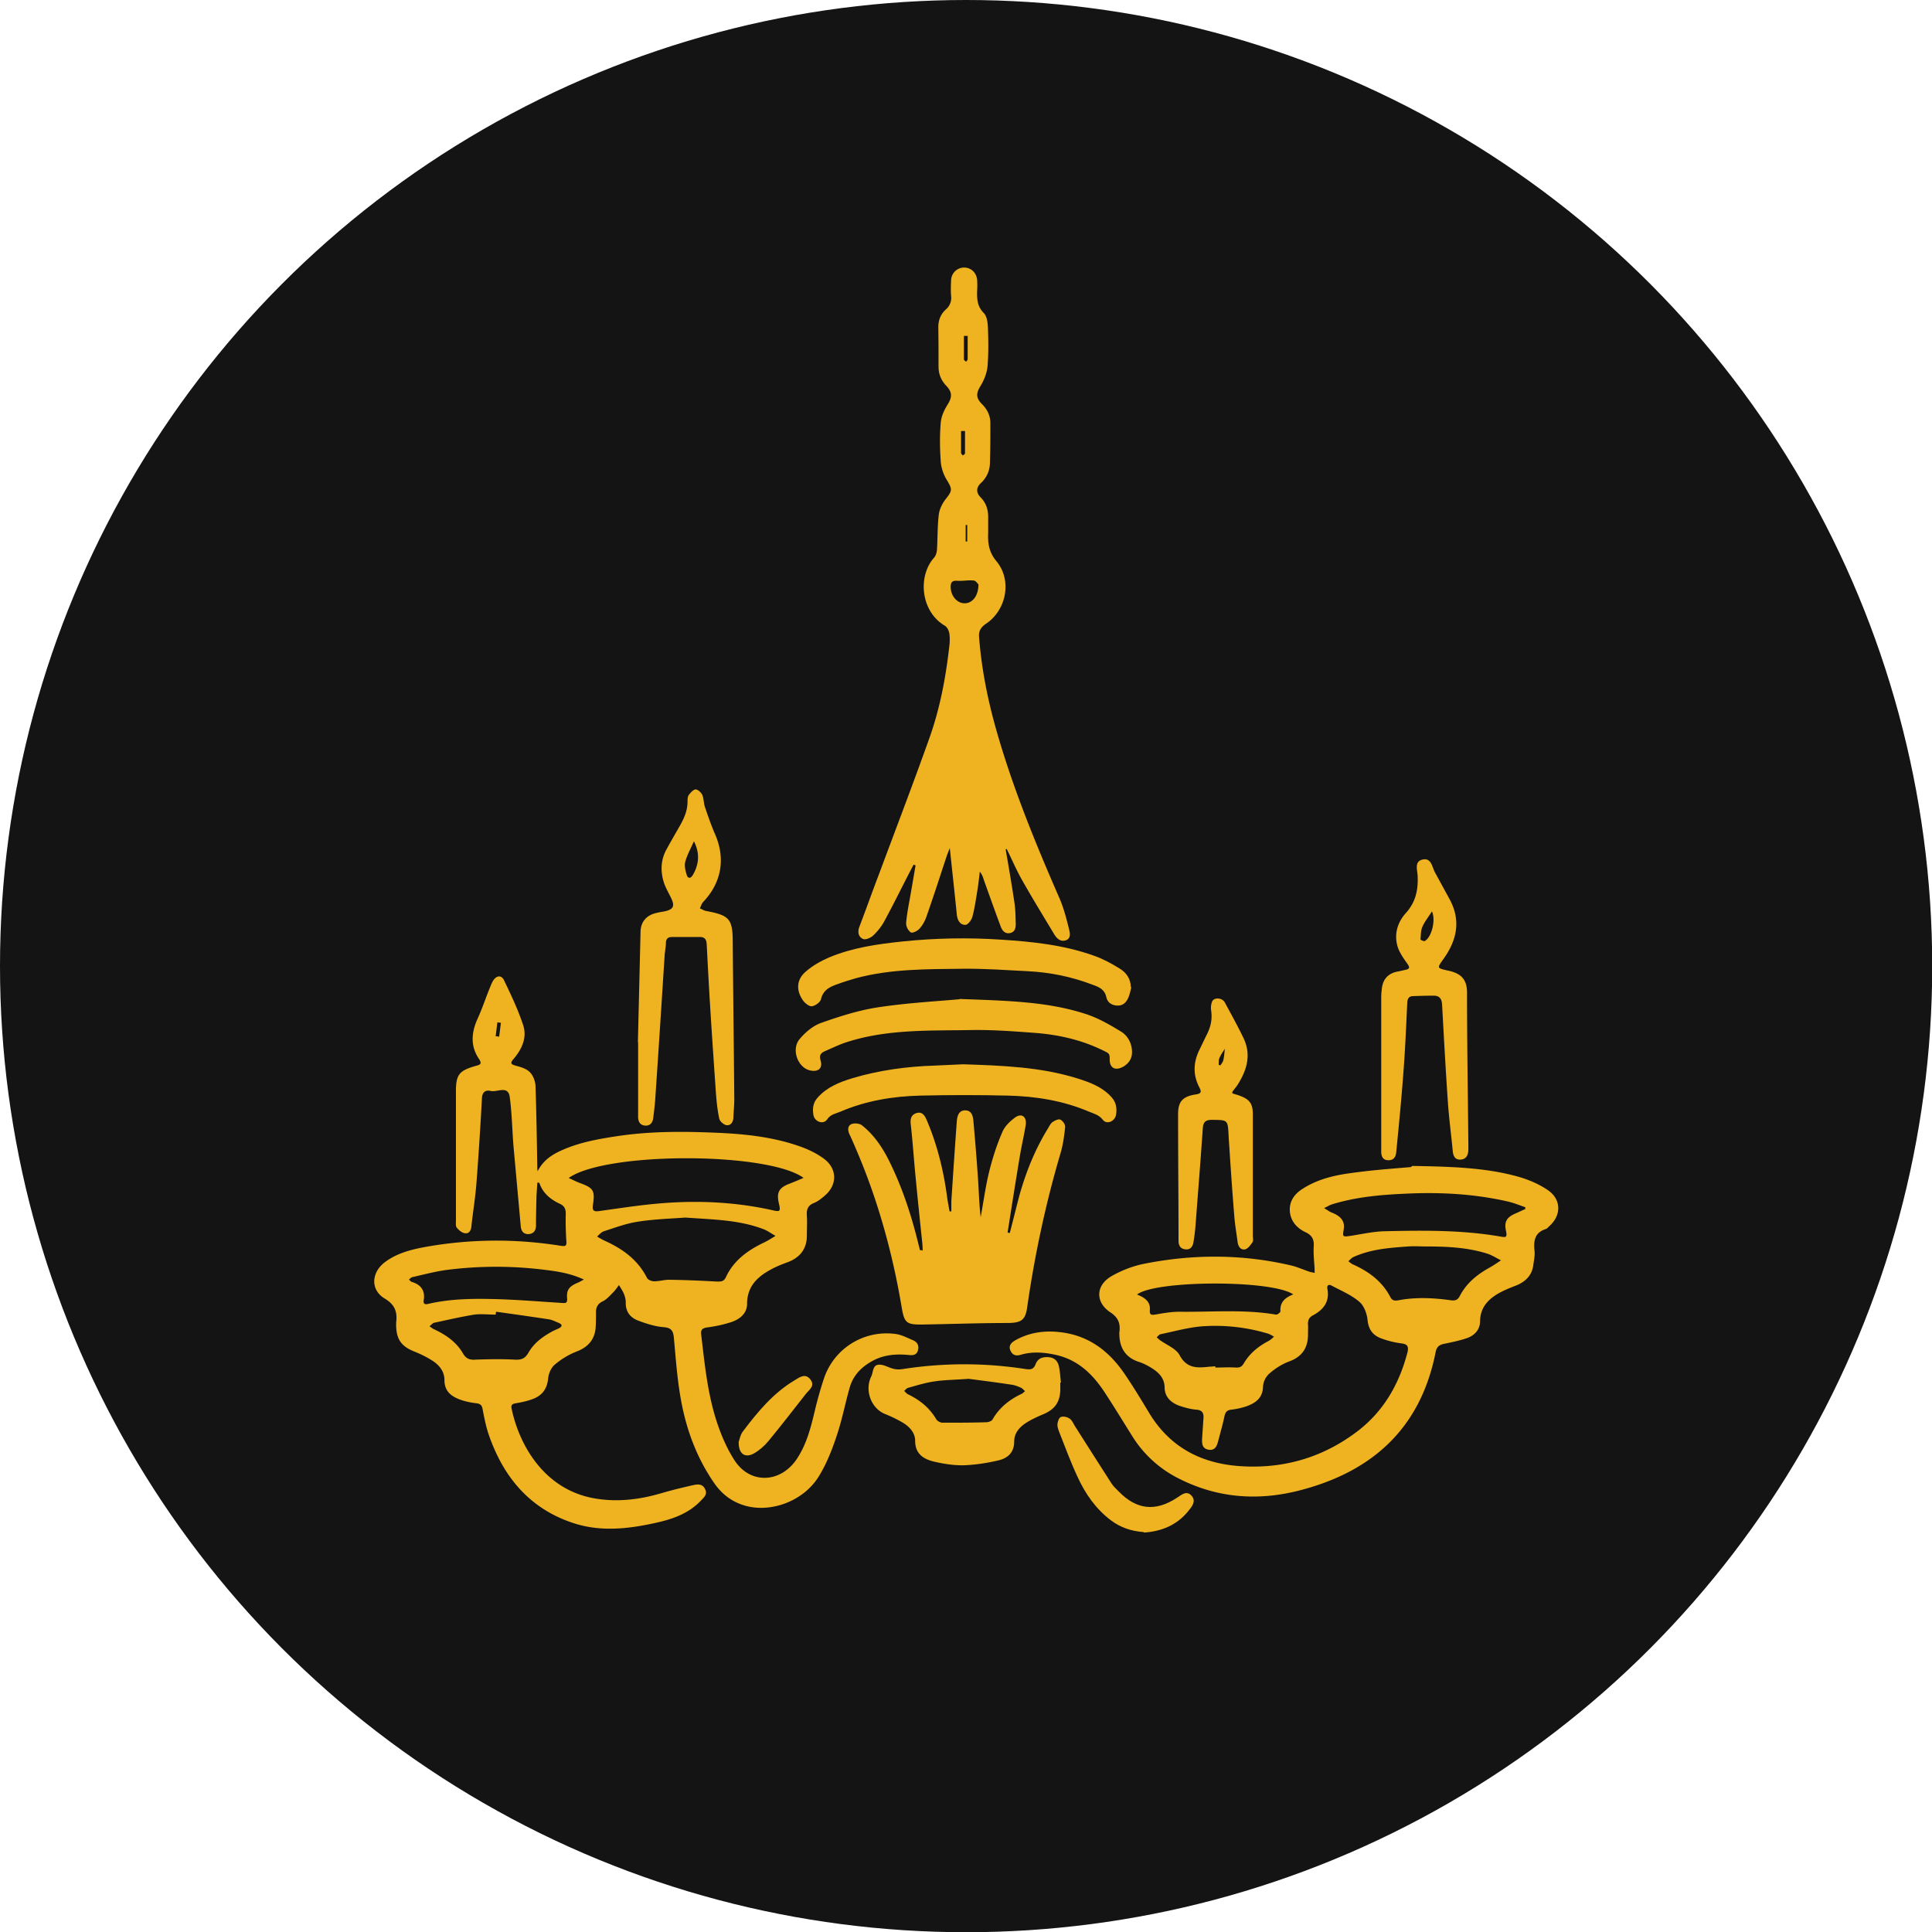
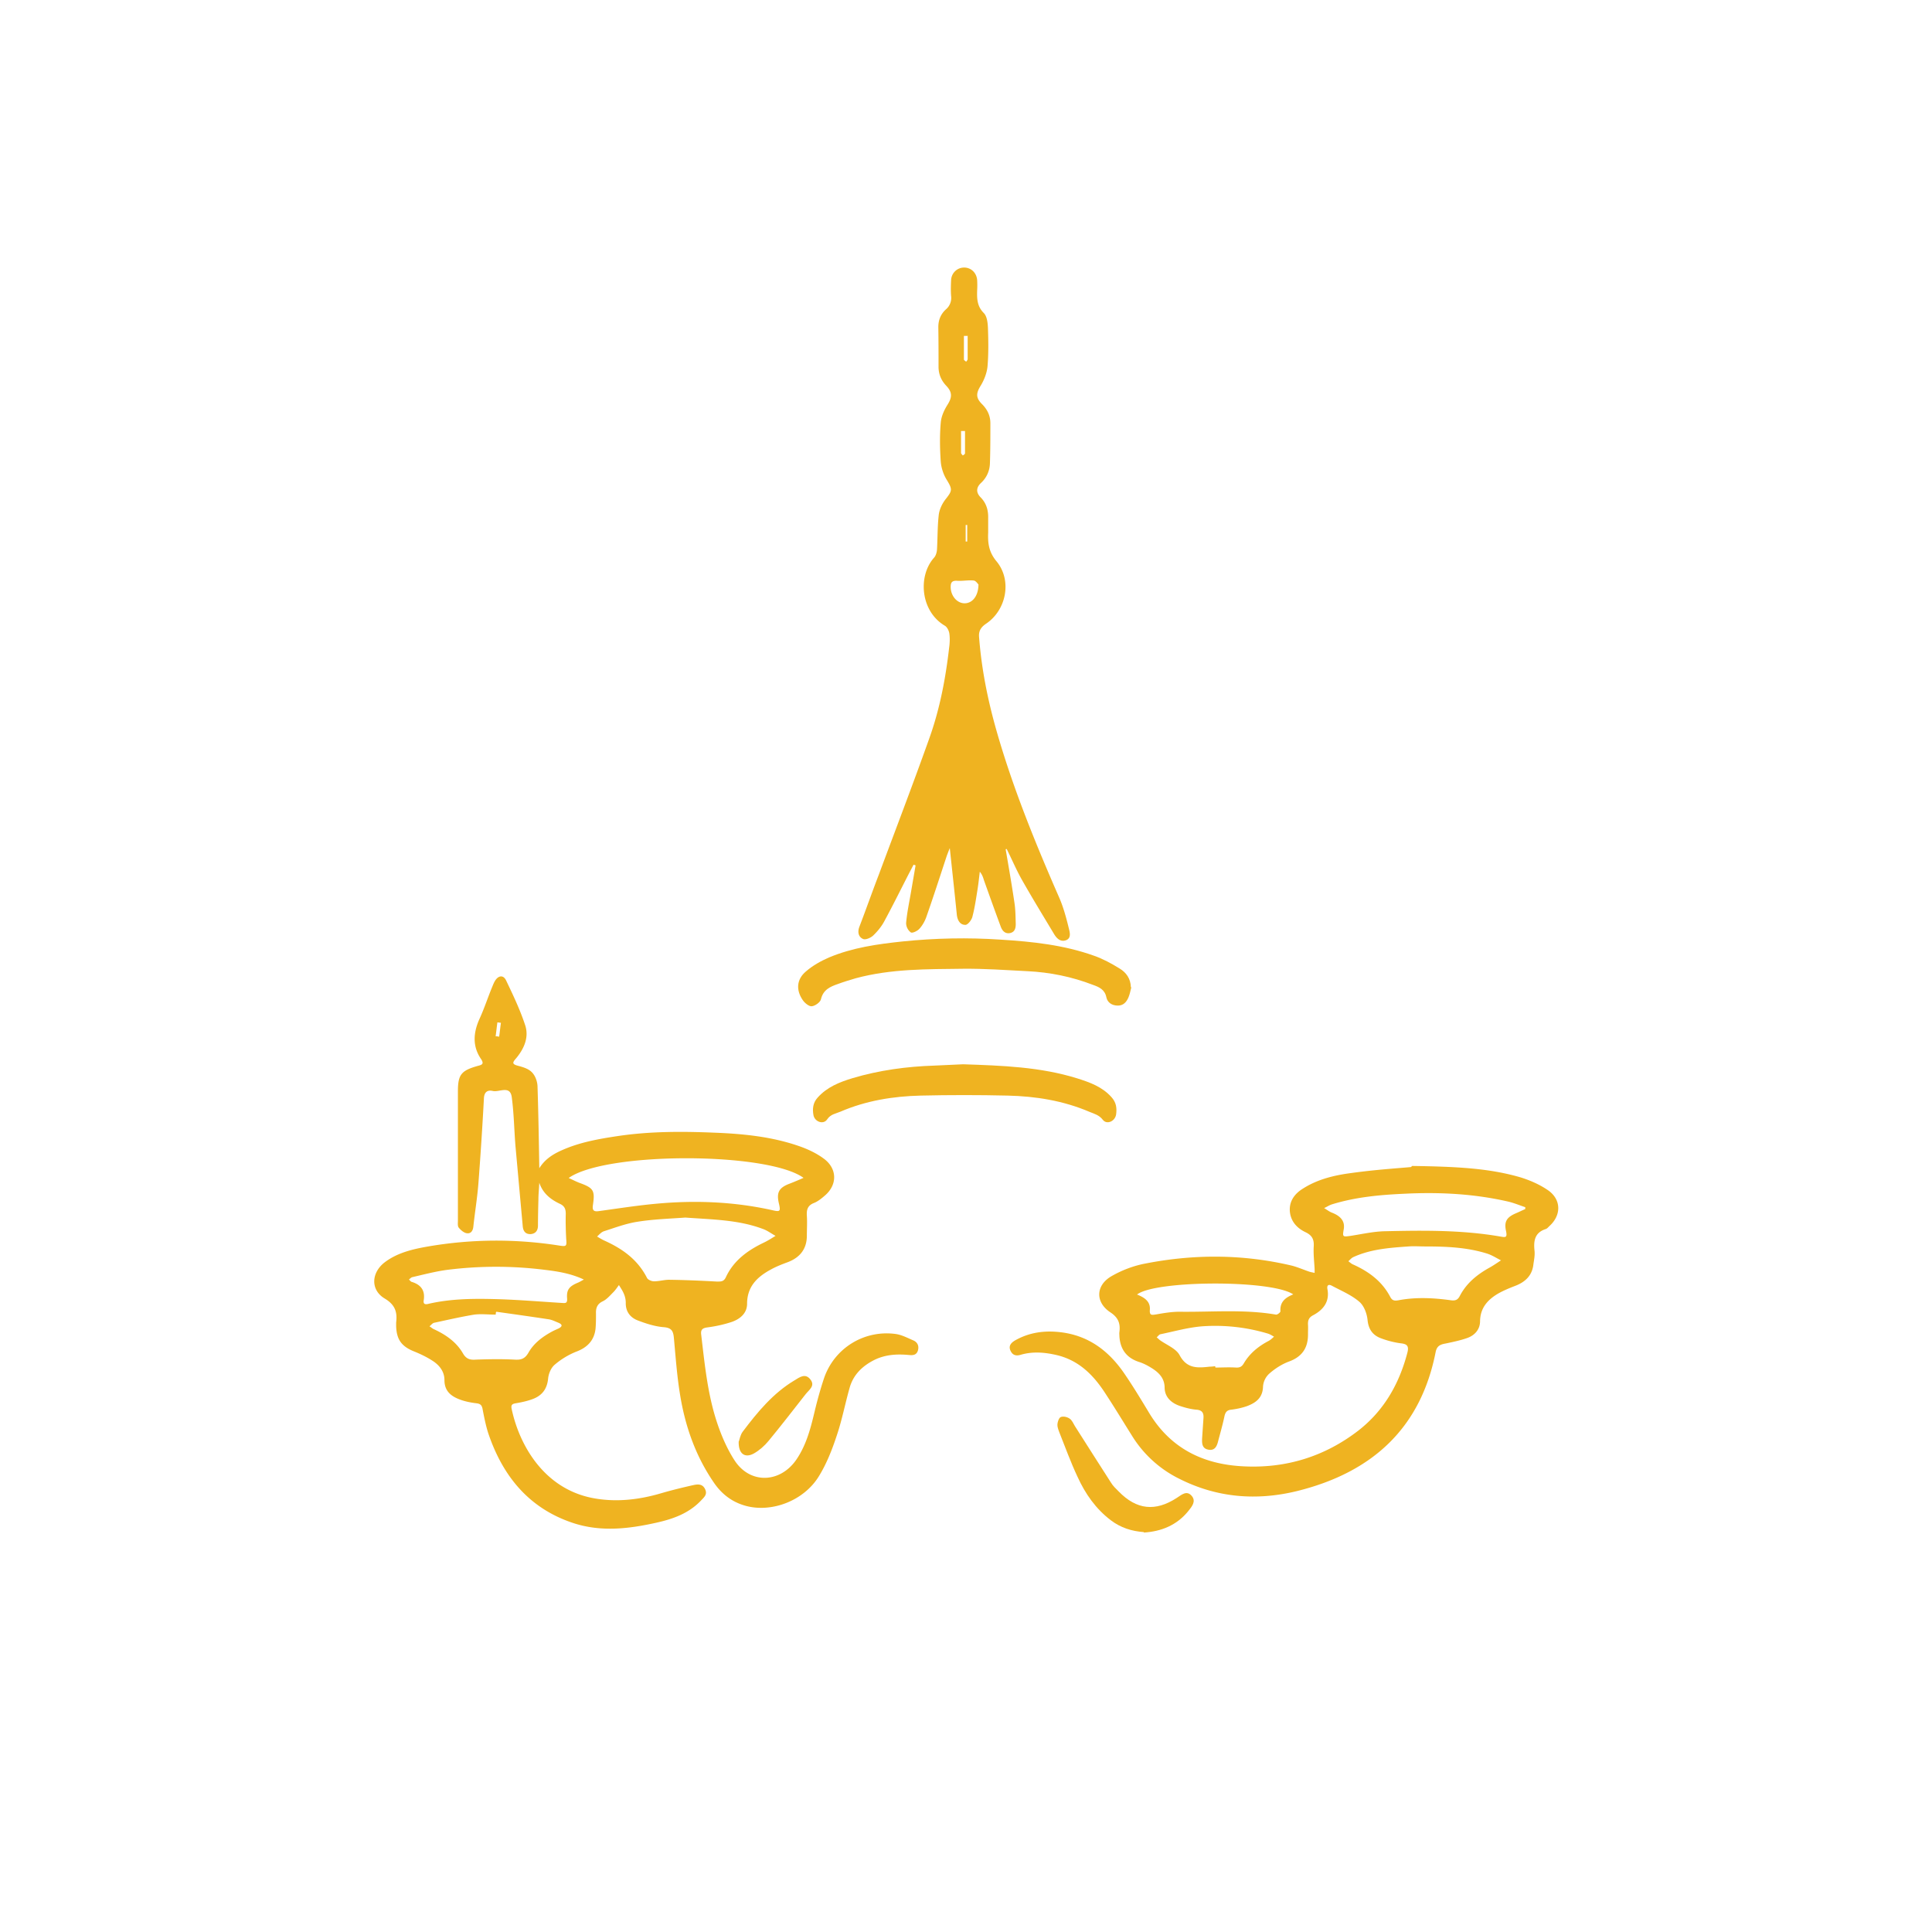
<svg xmlns="http://www.w3.org/2000/svg" id="Layer_2" data-name="Layer 2" viewBox="0 0 87.59 87.59">
  <defs>
    <style>.cls-2{stroke-width:0;fill:#efb321}</style>
  </defs>
  <g id="Layer_1-2" data-name="Layer 1">
-     <circle cx="43.8" cy="43.8" r="43.8" style="stroke-width:0;fill:#141414" />
-     <path d="M24.36 53.13c.25-.52.67-.79 1.13-.99.81-.36 1.68-.51 2.55-.64 1.43-.21 2.87-.21 4.31-.15 1.34.05 2.68.18 3.96.64.36.13.73.31 1.04.54.61.45.62 1.18.05 1.67-.15.13-.32.27-.5.34-.28.11-.34.3-.32.58.02.3 0 .6 0 .9 0 .6-.31.99-.86 1.2-.27.1-.53.2-.78.34-.61.33-1.07.77-1.07 1.55 0 .43-.32.69-.69.82-.36.12-.73.2-1.11.25-.23.03-.31.11-.28.33.16 1.35.29 2.7.72 3.99.2.6.46 1.2.8 1.72.71 1.08 2.08 1.02 2.81-.07.45-.67.64-1.43.82-2.19.12-.5.26-1 .42-1.48.47-1.37 1.83-2.2 3.26-2 .27.04.53.18.79.29.18.08.26.24.21.44-.06.23-.23.24-.42.22-.55-.05-1.08-.02-1.59.24-.52.27-.91.65-1.08 1.21-.21.73-.35 1.48-.59 2.19-.21.64-.46 1.28-.81 1.85-.68 1.12-2.14 1.67-3.32 1.35-.62-.17-1.09-.53-1.45-1.06-.83-1.21-1.3-2.56-1.53-3.99-.14-.85-.2-1.72-.28-2.58-.03-.29-.1-.44-.45-.47-.4-.03-.8-.16-1.17-.3-.35-.13-.57-.4-.56-.81 0-.13-.03-.27-.08-.39-.06-.15-.15-.28-.23-.41-.08.11-.16.23-.25.32-.15.15-.3.33-.49.42-.25.12-.31.31-.3.55 0 .23 0 .46-.02.69-.06.52-.36.84-.85 1.03-.36.14-.71.35-1 .6-.17.14-.28.41-.3.63-.05.51-.31.8-.76.95-.23.08-.47.13-.71.17-.18.03-.22.09-.18.27.35 1.64 1.5 3.71 3.87 4.06.97.15 1.95.03 2.9-.25.48-.14.97-.26 1.46-.37.19-.04.41-.07.53.17.13.25-.04.38-.18.53-.56.59-1.28.84-2.05 1.01-1.26.28-2.52.42-3.77 0-2-.67-3.18-2.14-3.83-4.08-.11-.35-.18-.71-.25-1.07-.03-.18-.1-.25-.28-.27-.25-.03-.51-.08-.75-.17-.4-.15-.7-.38-.7-.88 0-.4-.24-.69-.56-.89-.25-.16-.52-.29-.79-.4-.59-.23-.82-.54-.84-1.16v-.16c.06-.48-.05-.81-.52-1.09-.65-.39-.61-1.17 0-1.64.58-.44 1.28-.6 1.97-.72 1.98-.34 3.97-.35 5.95-.04.32.05.34.03.31-.3-.02-.38-.03-.76-.02-1.14 0-.21-.05-.35-.26-.45-.43-.2-.78-.48-.94-.96h-.09c-.01.26-.04.51-.04.76-.01.39-.02.79-.02 1.18 0 .22-.1.37-.33.39-.23.01-.34-.13-.36-.35l-.33-3.64c-.06-.74-.07-1.49-.17-2.23-.08-.54-.57-.2-.86-.27-.22-.05-.38.03-.4.32a166.6 166.6 0 0 1-.25 3.86c-.05.66-.16 1.31-.23 1.97-.02.2-.12.33-.3.3-.13-.02-.27-.14-.36-.25-.06-.07-.04-.21-.04-.31v-5.87c0-.76.15-.94.88-1.15.18-.05.34-.07.16-.33-.39-.58-.34-1.19-.06-1.81.22-.48.38-.98.58-1.46.04-.1.08-.2.14-.29.15-.22.36-.24.48 0 .32.67.64 1.34.87 2.04.18.55-.05 1.07-.42 1.51-.17.19-.17.26.1.33.23.06.49.14.64.31.15.16.24.43.24.65.04 1.23.06 2.47.08 3.7 0 .07.02.13.03.19Zm1.43.28c.18.08.33.16.49.22.63.23.7.34.6 1.01-.03.21.02.3.25.27.88-.12 1.76-.26 2.65-.34 1.75-.16 3.49-.09 5.21.29.38.09.41.07.32-.31-.11-.48 0-.7.47-.88.21-.08.42-.17.65-.27-1.63-1.18-8.94-1.19-10.64 0Zm5.28 1.79c-.66.05-1.42.07-2.17.19-.52.08-1.02.27-1.52.43-.12.04-.21.15-.31.24.1.06.2.12.3.17.83.37 1.53.86 1.96 1.7.04.09.21.16.32.16.23 0 .46-.07.68-.07.72.01 1.43.04 2.15.08.19 0 .33.02.43-.2.35-.75.98-1.21 1.71-1.56.19-.09.36-.2.54-.31-.2-.11-.38-.25-.59-.32-1.1-.41-2.26-.42-3.5-.51Zm-4.6 2.81c-.6-.28-1.19-.37-1.77-.44a17.67 17.67 0 0 0-4.42 0c-.53.07-1.06.21-1.58.33-.06.01-.11.07-.16.11.05.04.08.1.14.11.41.13.6.39.53.83-.03.18.07.2.22.16 1.04-.24 2.1-.24 3.15-.21.96.03 1.92.11 2.88.17.17.01.27.03.25-.21-.03-.39.1-.54.47-.7.08-.03.16-.08.29-.15Zm-3.99 1.5s0 .06-.01.09c-.33 0-.66-.04-.97 0-.61.1-1.21.24-1.82.37-.08.02-.14.11-.21.16.07.04.13.1.2.13.54.25 1.02.58 1.32 1.1.15.26.33.3.59.28.58-.02 1.16-.03 1.74 0 .29.02.47-.03.63-.3.25-.45.66-.75 1.11-.99.08-.04.17-.08.26-.12.18-.09.19-.18 0-.26-.15-.06-.3-.14-.46-.16-.79-.12-1.57-.23-2.36-.34Zm.23-13.14-.16-.02c-.03.21-.05.42-.08.63.05 0 .11.01.16.02.03-.21.05-.42.08-.63Zm41.31 6.49c2 .03 3.47.1 4.89.51.43.13.87.32 1.24.57.64.42.65 1.15.09 1.65-.05.05-.1.11-.16.13-.5.16-.56.53-.51.99.02.2-.02.4-.05.6-.05.5-.35.8-.81.98-.26.1-.53.21-.78.35-.48.28-.82.65-.83 1.26 0 .37-.24.64-.58.76-.31.11-.65.18-.98.25-.23.04-.39.1-.45.37-.68 3.49-2.9 5.47-6.25 6.31-1.85.46-3.66.32-5.38-.55a5.23 5.23 0 0 1-2.14-1.95c-.39-.62-.77-1.25-1.17-1.86-.54-.85-1.2-1.54-2.22-1.79-.55-.13-1.1-.18-1.65-.02-.23.07-.38.01-.47-.19-.1-.22.04-.36.21-.46.65-.37 1.35-.46 2.08-.37 1.3.16 2.22.89 2.92 1.94.38.56.73 1.14 1.08 1.72.98 1.62 2.47 2.34 4.31 2.42 1.91.09 3.65-.45 5.17-1.62 1.17-.91 1.86-2.13 2.23-3.55.07-.29-.02-.38-.31-.41-.3-.04-.61-.12-.9-.23-.37-.14-.56-.41-.6-.83-.03-.29-.16-.64-.37-.82-.36-.31-.82-.5-1.25-.73-.15-.08-.23-.02-.2.15.11.57-.18.94-.65 1.19-.19.1-.24.23-.23.43.01.13 0 .27 0 .41.01.63-.26 1.04-.87 1.26-.32.12-.63.32-.89.55a.87.87 0 0 0-.28.6c-.02.5-.33.72-.73.87-.23.08-.47.13-.71.16-.2.02-.27.12-.31.31-.08.38-.19.76-.29 1.14-.06.24-.17.42-.45.36s-.28-.29-.27-.52l.06-.89c.02-.23-.04-.38-.32-.4-.25-.02-.51-.09-.75-.17-.38-.13-.68-.39-.69-.82 0-.41-.23-.66-.53-.86-.2-.13-.42-.25-.65-.32-.56-.19-.83-.58-.87-1.15 0-.07-.01-.14 0-.2.05-.39-.05-.66-.42-.9-.67-.45-.66-1.2.04-1.62.48-.28 1.03-.49 1.58-.59 2.21-.43 4.42-.42 6.62.1.27.07.54.19.81.28.07.02.15.03.22.05v-.19c-.02-.34-.06-.68-.04-1.01.02-.31-.07-.5-.36-.64-.34-.16-.61-.41-.7-.8-.1-.47.09-.88.55-1.17.68-.44 1.45-.62 2.22-.72 1.07-.15 2.16-.22 2.7-.27Zm5.13 1.96v-.09c-.27-.09-.53-.2-.8-.26-1.54-.35-3.1-.43-4.68-.35-1.11.05-2.21.15-3.28.48-.13.04-.24.12-.36.17.12.07.23.16.36.21.41.16.59.4.53.75-.06.35-.05.35.31.3.52-.08 1.04-.2 1.56-.21 1.75-.04 3.49-.06 5.23.24.23.04.32.06.26-.24-.1-.44.03-.64.46-.82.14-.06.28-.13.42-.19Zm-4.53 1.69c-.26 0-.52-.02-.77 0-.85.06-1.7.12-2.49.48-.09.04-.16.13-.23.19.07.05.14.12.22.15.71.32 1.31.76 1.68 1.47.09.17.2.18.37.15.79-.15 1.59-.11 2.38 0 .22.03.32-.03.41-.21.3-.57.78-.96 1.34-1.27.18-.1.35-.22.52-.33-.2-.1-.4-.23-.61-.3-.91-.29-1.86-.33-2.81-.33Zm-5.98 2.18c-.96-.68-6.28-.65-7.09 0 .33.13.61.31.58.69-.02.27.09.24.29.21.34-.06.7-.12 1.05-.12 1.46.02 2.92-.12 4.38.13.06.01.2-.1.2-.15-.03-.43.23-.63.59-.77Zm-3.54 3.27V62c.31 0 .62-.02.93 0 .18.01.27-.04.36-.19.27-.46.67-.78 1.13-1.02.09-.05.16-.12.24-.19-.09-.05-.18-.11-.28-.14a8.31 8.31 0 0 0-2.97-.33c-.64.05-1.27.23-1.9.36-.06.01-.11.09-.17.14.05.04.1.09.15.13.31.22.73.38.89.68.33.62.82.58 1.36.52.08 0 .16-.01.24-.02Zm-9.51-23.47c.14.81.28 1.62.4 2.43.05.32.05.65.06.97 0 .19-.04.36-.25.41-.23.05-.36-.1-.43-.29-.26-.7-.51-1.4-.76-2.1-.04-.13-.08-.26-.19-.39-.03.26-.06.53-.1.79-.07.43-.13.86-.24 1.27-.04.14-.21.36-.32.35-.23 0-.35-.2-.38-.45-.1-1-.21-1.99-.32-3.03-.05.12-.09.23-.13.33-.31.94-.61 1.87-.94 2.81-.07.19-.18.38-.31.52-.09.1-.32.21-.39.16a.54.54 0 0 1-.21-.42c.04-.47.14-.93.22-1.4l.21-1.22c-.03 0-.06-.02-.09-.03-.07.13-.13.25-.2.38-.37.72-.73 1.45-1.12 2.17-.13.25-.32.48-.52.67-.11.1-.34.2-.45.15-.21-.09-.26-.31-.17-.55.3-.78.58-1.58.88-2.36.77-2.07 1.56-4.13 2.3-6.21.47-1.32.73-2.69.89-4.08.03-.21.04-.44.01-.65-.02-.13-.1-.29-.2-.35-1.12-.66-1.23-2.27-.49-3.09.08-.09.12-.24.13-.36.03-.53.02-1.06.08-1.58.03-.25.16-.52.32-.72.3-.38.3-.44.04-.87-.15-.24-.25-.55-.27-.83-.04-.58-.05-1.17 0-1.75.02-.28.15-.57.3-.81.21-.33.24-.56-.04-.86-.23-.24-.35-.51-.36-.84 0-.61 0-1.22-.01-1.83 0-.32.11-.59.34-.8a.68.68 0 0 0 .24-.61c-.02-.24-.01-.49 0-.73.02-.32.28-.56.59-.56.31 0 .56.23.59.56.01.16.01.33 0 .49-.01.37 0 .71.3 1.01.15.15.18.45.19.68.02.58.03 1.17-.02 1.75-.03.29-.15.6-.3.85-.22.35-.24.56.05.85.24.24.38.52.38.87 0 .6 0 1.21-.02 1.81-.01.35-.15.66-.41.9-.22.21-.22.43-.02.64.27.27.36.59.35.96v.65c-.02.48.03.88.38 1.3.71.86.45 2.21-.48 2.83-.25.17-.34.35-.31.63.11 1.42.39 2.82.78 4.19.74 2.6 1.76 5.1 2.84 7.57.2.45.33.94.45 1.43.04.17.12.44-.14.53-.24.08-.41-.08-.53-.28-.48-.8-.97-1.6-1.43-2.41-.27-.47-.48-.97-.72-1.45-.02 0-.04.01-.05.02Zm-1.22-11.97s-.12-.19-.22-.2c-.25-.03-.51.03-.77.01-.23-.01-.28.09-.28.28 0 .39.27.72.6.74.36.02.65-.3.66-.84Zm-.49-11.29h-.18v1.07c0 .03.06.06.1.1.03-.04.07-.08.07-.12v-1.04Zm-.12 4.31h-.19v.99c0 .04.05.08.08.12.04-.03.1-.06.1-.1v-1.02Zm.09 4.26h-.07v.75h.07v-.76Z" class="cls-2" />
-     <path d="M41.83 56.71c0-.16-.01-.32-.03-.48-.1-.96-.2-1.91-.29-2.87-.08-.8-.13-1.59-.22-2.39-.03-.26.03-.44.27-.51.25-.07.36.11.45.31.47 1.1.76 2.26.92 3.44.03.24.08.48.12.71h.08v-.46c.08-1.22.16-2.43.25-3.65.02-.22.09-.46.36-.47.31-.01.37.25.39.48.08.88.15 1.75.21 2.63.04.58.05 1.15.12 1.73.13-.69.22-1.4.39-2.08.15-.6.34-1.2.59-1.77.11-.27.36-.51.6-.68.3-.2.52 0 .46.37-.08.48-.19.95-.27 1.43-.19 1.14-.37 2.29-.55 3.43l.1.02c.15-.57.29-1.15.44-1.72.3-1.06.71-2.08 1.29-3.02.06-.1.12-.23.21-.29.1-.07.27-.15.35-.11.11.05.23.22.22.33-.04.39-.09.78-.2 1.16-.68 2.3-1.18 4.64-1.52 7.01-.08.59-.27.71-.87.72-1.32 0-2.63.05-3.95.07-.63 0-.75-.08-.86-.72-.42-2.51-1.09-4.94-2.1-7.28-.09-.21-.18-.42-.28-.63-.08-.18-.09-.38.1-.46.13-.05.36-.03.47.06.62.49 1.02 1.15 1.35 1.86.55 1.16.93 2.37 1.23 3.61.02.06.03.13.05.19h.09Zm-12.91-9.46.12-5.01c.01-.45.27-.75.72-.85.12-.03.24-.05.36-.07.42-.09.49-.24.29-.64-.11-.22-.23-.43-.31-.66-.16-.51-.15-1.02.11-1.5.18-.33.37-.66.56-.99.22-.38.41-.76.4-1.22 0-.09.01-.21.06-.27.08-.11.21-.25.31-.25s.25.14.3.25c.07.17.06.37.12.55.14.41.28.82.45 1.21.49 1.11.31 2.2-.52 3.08-.08.08-.11.2-.16.3.09.04.18.1.28.12 1.07.2 1.21.36 1.21 1.44.02 2.36.05 4.72.07 7.08 0 .28-.03.57-.04.85-.01.2-.12.37-.32.34-.12-.02-.29-.17-.32-.29-.08-.37-.12-.75-.15-1.13-.09-1.3-.18-2.6-.26-3.89-.06-.96-.11-1.92-.16-2.88-.01-.24-.1-.35-.34-.34h-1.22c-.18 0-.28.06-.29.26 0 .2-.05.4-.06.61-.14 2.19-.28 4.38-.43 6.57-.02.24-.05.49-.08.73-.02.23-.13.4-.38.38-.22-.02-.31-.18-.31-.4v-3.38h-.03Zm2.54-9.11c-.13.3-.3.6-.39.92-.05.18 0 .4.06.59.05.19.18.19.28.02.28-.48.33-.98.05-1.53Zm31.16 10.43v-3.22c0-.15 0-.3.02-.45.03-.48.27-.78.76-.86.11-.02.21-.05.32-.07.18-.04.21-.1.09-.27-.17-.24-.35-.49-.44-.76-.18-.57-.02-1.12.37-1.55.45-.5.56-1.06.53-1.69-.01-.26-.16-.64.22-.73.4-.09.43.32.56.57.22.4.44.81.66 1.21.53.96.35 1.85-.25 2.7-.32.45-.33.44.22.56.58.13.83.41.83 1 0 2.31.04 4.61.06 6.92v.16c0 .23-.06.45-.33.48-.29.03-.36-.18-.38-.41-.07-.74-.17-1.48-.22-2.22-.1-1.46-.18-2.92-.26-4.38-.01-.28-.12-.43-.41-.42-.3 0-.59.01-.89.02-.2 0-.27.1-.28.31-.05 1.03-.09 2.06-.17 3.09-.09 1.23-.21 2.46-.33 3.68-.02.21-.12.37-.36.36-.24 0-.32-.17-.32-.39v-3.62Zm2.3-7.25c-.16.25-.33.46-.43.69-.08.17-.07.38-.09.58 0 .02.16.1.2.07.31-.18.5-.95.32-1.34ZM48.07 62.67V63c-.01.57-.25.9-.78 1.12-.26.11-.52.23-.76.38-.31.2-.55.47-.55.85 0 .5-.29.76-.72.86-.51.12-1.04.2-1.56.22-.44.01-.9-.06-1.33-.16-.48-.11-.88-.34-.88-.95 0-.36-.25-.63-.54-.81a5.94 5.94 0 0 0-.84-.41c-.62-.26-.92-1.07-.61-1.7.1-.2.05-.54.38-.53.21 0 .42.14.64.19.13.03.27.03.4.01 1.86-.29 3.73-.29 5.59 0 .22.03.35.01.44-.22.1-.27.32-.34.59-.32.27.02.42.18.47.43.05.24.06.48.09.72h-.02Zm-4.14-.16c-.67.05-1.13.05-1.58.12-.4.06-.79.18-1.18.29-.07.02-.12.09-.18.14.06.05.11.12.17.15.54.26.98.61 1.29 1.14.05.08.19.15.28.15.66 0 1.32 0 1.98-.02.1 0 .25-.05.29-.13.31-.54.77-.9 1.32-1.16.06-.03.1-.08.15-.12-.06-.05-.11-.12-.17-.15-.14-.06-.28-.12-.42-.14-.72-.11-1.44-.2-1.97-.27Zm11.94-12.94c.12.04.25.07.37.12.42.16.55.36.56.79v5.55c0 .09.03.21-.01.28-.09.13-.21.3-.34.33-.19.04-.31-.11-.34-.32-.05-.39-.12-.78-.15-1.17-.1-1.21-.18-2.43-.26-3.65v-.04c-.04-.7-.04-.68-.75-.69-.3 0-.4.1-.42.39-.1 1.47-.22 2.94-.33 4.41-.02.24-.05.49-.09.73-.03.21-.14.37-.37.34-.22-.02-.31-.17-.31-.39 0-1.91-.02-3.82-.02-5.74 0-.57.21-.8.79-.89.27-.04.28-.12.17-.33-.29-.56-.27-1.12 0-1.68.11-.22.21-.44.32-.66.19-.36.28-.72.22-1.13a.779.779 0 0 1 .05-.43c.11-.19.46-.15.57.06.28.52.57 1.04.83 1.58.39.78.17 1.5-.27 2.18-.07.1-.15.19-.22.29v.06Zm-.62-1.29s.06.01.08.02c.05-.08.11-.15.13-.23.04-.17.05-.35.07-.52-.09.14-.19.28-.25.43-.04.09-.02.2-.03.31Zm-11.74-2.99c2.19.08 3.99.12 5.71.68.56.18 1.08.48 1.59.79.3.18.49.5.51.88.02.32-.12.55-.38.71-.38.22-.65.07-.63-.36 0-.16-.02-.23-.17-.3-1.04-.54-2.16-.79-3.32-.87-.95-.07-1.9-.14-2.85-.12-1.85.03-3.72-.04-5.53.53-.36.11-.7.28-1.05.43-.17.08-.26.17-.19.41.11.36-.1.54-.47.46-.56-.12-.87-.95-.48-1.42.26-.31.61-.61.99-.74.85-.3 1.73-.58 2.62-.71 1.34-.2 2.7-.27 3.65-.36Z" class="cls-2" />
+     <path d="M24.36 53.13c.25-.52.67-.79 1.13-.99.81-.36 1.68-.51 2.55-.64 1.43-.21 2.87-.21 4.31-.15 1.34.05 2.68.18 3.96.64.36.13.73.31 1.04.54.61.45.62 1.18.05 1.67-.15.13-.32.27-.5.34-.28.11-.34.3-.32.58.02.3 0 .6 0 .9 0 .6-.31.99-.86 1.2-.27.1-.53.2-.78.34-.61.33-1.07.77-1.07 1.55 0 .43-.32.69-.69.82-.36.12-.73.2-1.11.25-.23.03-.31.11-.28.33.16 1.35.29 2.7.72 3.99.2.6.46 1.2.8 1.72.71 1.08 2.08 1.02 2.81-.07.45-.67.64-1.43.82-2.19.12-.5.26-1 .42-1.48.47-1.37 1.83-2.2 3.26-2 .27.04.53.18.79.29.18.08.26.24.21.44-.06.23-.23.24-.42.22-.55-.05-1.08-.02-1.59.24-.52.27-.91.65-1.08 1.21-.21.73-.35 1.48-.59 2.19-.21.64-.46 1.28-.81 1.85-.68 1.12-2.14 1.67-3.32 1.35-.62-.17-1.09-.53-1.45-1.06-.83-1.21-1.3-2.56-1.53-3.99-.14-.85-.2-1.72-.28-2.58-.03-.29-.1-.44-.45-.47-.4-.03-.8-.16-1.17-.3-.35-.13-.57-.4-.56-.81 0-.13-.03-.27-.08-.39-.06-.15-.15-.28-.23-.41-.08.11-.16.23-.25.32-.15.15-.3.33-.49.42-.25.12-.31.31-.3.55 0 .23 0 .46-.02.69-.06.52-.36.84-.85 1.03-.36.14-.71.35-1 .6-.17.14-.28.41-.3.63-.05.51-.31.8-.76.95-.23.08-.47.13-.71.17-.18.03-.22.09-.18.27.35 1.64 1.5 3.71 3.87 4.06.97.15 1.95.03 2.9-.25.48-.14.97-.26 1.46-.37.19-.04.41-.07.53.17.13.25-.04.38-.18.53-.56.59-1.28.84-2.05 1.01-1.26.28-2.52.42-3.77 0-2-.67-3.18-2.14-3.83-4.08-.11-.35-.18-.71-.25-1.07-.03-.18-.1-.25-.28-.27-.25-.03-.51-.08-.75-.17-.4-.15-.7-.38-.7-.88 0-.4-.24-.69-.56-.89-.25-.16-.52-.29-.79-.4-.59-.23-.82-.54-.84-1.16v-.16c.06-.48-.05-.81-.52-1.09-.65-.39-.61-1.17 0-1.64.58-.44 1.28-.6 1.97-.72 1.98-.34 3.97-.35 5.95-.04.32.05.34.03.31-.3-.02-.38-.03-.76-.02-1.14 0-.21-.05-.35-.26-.45-.43-.2-.78-.48-.94-.96c-.01.26-.04.51-.04.76-.01.39-.02.79-.02 1.18 0 .22-.1.37-.33.39-.23.01-.34-.13-.36-.35l-.33-3.64c-.06-.74-.07-1.49-.17-2.23-.08-.54-.57-.2-.86-.27-.22-.05-.38.03-.4.32a166.6 166.6 0 0 1-.25 3.86c-.05.66-.16 1.31-.23 1.97-.02.2-.12.33-.3.3-.13-.02-.27-.14-.36-.25-.06-.07-.04-.21-.04-.31v-5.87c0-.76.15-.94.88-1.15.18-.05.34-.07.16-.33-.39-.58-.34-1.19-.06-1.81.22-.48.38-.98.58-1.46.04-.1.08-.2.14-.29.15-.22.36-.24.48 0 .32.67.64 1.34.87 2.04.18.55-.05 1.07-.42 1.51-.17.19-.17.26.1.33.23.06.49.14.64.31.15.16.24.43.24.65.04 1.23.06 2.47.08 3.7 0 .07.02.13.03.19Zm1.43.28c.18.08.33.16.49.22.63.23.7.34.6 1.01-.03.21.02.3.25.27.88-.12 1.76-.26 2.65-.34 1.75-.16 3.49-.09 5.21.29.38.09.41.07.32-.31-.11-.48 0-.7.47-.88.21-.08.42-.17.65-.27-1.63-1.18-8.94-1.19-10.64 0Zm5.28 1.79c-.66.05-1.42.07-2.17.19-.52.08-1.02.27-1.52.43-.12.04-.21.15-.31.24.1.06.2.12.3.17.83.37 1.53.86 1.96 1.7.04.09.21.16.32.16.23 0 .46-.07.68-.07.72.01 1.43.04 2.15.08.19 0 .33.02.43-.2.35-.75.98-1.21 1.71-1.56.19-.09.36-.2.54-.31-.2-.11-.38-.25-.59-.32-1.1-.41-2.26-.42-3.5-.51Zm-4.6 2.81c-.6-.28-1.19-.37-1.77-.44a17.67 17.67 0 0 0-4.42 0c-.53.07-1.06.21-1.58.33-.06.01-.11.07-.16.11.05.04.08.1.14.11.41.13.6.39.53.83-.03.18.07.2.22.16 1.04-.24 2.1-.24 3.15-.21.96.03 1.92.11 2.88.17.17.01.27.03.25-.21-.03-.39.1-.54.47-.7.08-.03.16-.08.29-.15Zm-3.99 1.5s0 .06-.01.09c-.33 0-.66-.04-.97 0-.61.1-1.21.24-1.82.37-.08.02-.14.11-.21.16.07.04.13.1.2.13.54.25 1.02.58 1.32 1.1.15.26.33.3.59.28.58-.02 1.16-.03 1.74 0 .29.02.47-.03.63-.3.25-.45.66-.75 1.11-.99.08-.04.17-.08.26-.12.18-.09.19-.18 0-.26-.15-.06-.3-.14-.46-.16-.79-.12-1.57-.23-2.36-.34Zm.23-13.14-.16-.02c-.03.21-.05.42-.08.63.05 0 .11.01.16.02.03-.21.05-.42.08-.63Zm41.31 6.49c2 .03 3.47.1 4.89.51.43.13.87.32 1.24.57.64.42.65 1.15.09 1.65-.05.05-.1.11-.16.13-.5.16-.56.53-.51.99.02.2-.02.4-.05.6-.05.5-.35.8-.81.98-.26.1-.53.21-.78.35-.48.28-.82.65-.83 1.26 0 .37-.24.64-.58.76-.31.11-.65.18-.98.25-.23.04-.39.1-.45.37-.68 3.49-2.9 5.47-6.25 6.31-1.85.46-3.66.32-5.38-.55a5.23 5.23 0 0 1-2.14-1.95c-.39-.62-.77-1.25-1.17-1.86-.54-.85-1.2-1.54-2.22-1.79-.55-.13-1.1-.18-1.65-.02-.23.07-.38.01-.47-.19-.1-.22.04-.36.21-.46.65-.37 1.35-.46 2.08-.37 1.3.16 2.22.89 2.92 1.94.38.56.73 1.14 1.08 1.72.98 1.62 2.47 2.34 4.31 2.42 1.91.09 3.65-.45 5.17-1.62 1.17-.91 1.86-2.13 2.23-3.55.07-.29-.02-.38-.31-.41-.3-.04-.61-.12-.9-.23-.37-.14-.56-.41-.6-.83-.03-.29-.16-.64-.37-.82-.36-.31-.82-.5-1.25-.73-.15-.08-.23-.02-.2.15.11.57-.18.94-.65 1.19-.19.1-.24.23-.23.43.01.13 0 .27 0 .41.01.63-.26 1.04-.87 1.26-.32.12-.63.32-.89.55a.87.87 0 0 0-.28.6c-.02.5-.33.72-.73.87-.23.08-.47.13-.71.16-.2.02-.27.12-.31.31-.08.38-.19.76-.29 1.14-.06.24-.17.42-.45.36s-.28-.29-.27-.52l.06-.89c.02-.23-.04-.38-.32-.4-.25-.02-.51-.09-.75-.17-.38-.13-.68-.39-.69-.82 0-.41-.23-.66-.53-.86-.2-.13-.42-.25-.65-.32-.56-.19-.83-.58-.87-1.15 0-.07-.01-.14 0-.2.05-.39-.05-.66-.42-.9-.67-.45-.66-1.2.04-1.62.48-.28 1.03-.49 1.58-.59 2.21-.43 4.42-.42 6.62.1.27.07.54.19.81.28.07.02.15.03.22.05v-.19c-.02-.34-.06-.68-.04-1.01.02-.31-.07-.5-.36-.64-.34-.16-.61-.41-.7-.8-.1-.47.09-.88.55-1.17.68-.44 1.45-.62 2.22-.72 1.07-.15 2.16-.22 2.7-.27Zm5.13 1.96v-.09c-.27-.09-.53-.2-.8-.26-1.54-.35-3.1-.43-4.68-.35-1.11.05-2.21.15-3.28.48-.13.04-.24.12-.36.17.12.07.23.16.36.21.41.16.59.4.53.75-.06.35-.05.35.31.3.52-.08 1.04-.2 1.56-.21 1.75-.04 3.49-.06 5.23.24.23.04.32.06.26-.24-.1-.44.03-.64.46-.82.14-.06.28-.13.42-.19Zm-4.53 1.69c-.26 0-.52-.02-.77 0-.85.06-1.7.12-2.49.48-.09.04-.16.13-.23.19.07.05.14.12.22.15.71.32 1.31.76 1.68 1.47.09.17.2.18.37.15.79-.15 1.59-.11 2.38 0 .22.03.32-.03.41-.21.3-.57.78-.96 1.34-1.27.18-.1.35-.22.52-.33-.2-.1-.4-.23-.61-.3-.91-.29-1.86-.33-2.81-.33Zm-5.98 2.18c-.96-.68-6.28-.65-7.09 0 .33.13.61.31.58.69-.02.27.09.24.29.21.34-.06.7-.12 1.05-.12 1.46.02 2.92-.12 4.38.13.06.01.2-.1.2-.15-.03-.43.23-.63.59-.77Zm-3.54 3.27V62c.31 0 .62-.02.93 0 .18.01.27-.04.36-.19.27-.46.67-.78 1.13-1.02.09-.05.16-.12.24-.19-.09-.05-.18-.11-.28-.14a8.31 8.31 0 0 0-2.97-.33c-.64.05-1.27.23-1.9.36-.06.01-.11.09-.17.14.05.04.1.09.15.13.31.22.73.38.89.68.33.62.82.58 1.36.52.08 0 .16-.01.24-.02Zm-9.51-23.47c.14.81.28 1.62.4 2.43.05.32.05.65.06.97 0 .19-.04.36-.25.41-.23.05-.36-.1-.43-.29-.26-.7-.51-1.4-.76-2.1-.04-.13-.08-.26-.19-.39-.03.26-.06.53-.1.79-.07.43-.13.86-.24 1.27-.04.14-.21.36-.32.35-.23 0-.35-.2-.38-.45-.1-1-.21-1.99-.32-3.03-.05.12-.09.23-.13.33-.31.94-.61 1.87-.94 2.81-.07.19-.18.38-.31.52-.09.1-.32.21-.39.16a.54.54 0 0 1-.21-.42c.04-.47.14-.93.22-1.4l.21-1.22c-.03 0-.06-.02-.09-.03-.07.13-.13.25-.2.38-.37.72-.73 1.45-1.12 2.17-.13.25-.32.48-.52.67-.11.1-.34.2-.45.15-.21-.09-.26-.31-.17-.55.3-.78.58-1.58.88-2.36.77-2.07 1.56-4.13 2.3-6.21.47-1.32.73-2.69.89-4.08.03-.21.04-.44.01-.65-.02-.13-.1-.29-.2-.35-1.12-.66-1.23-2.27-.49-3.09.08-.09.12-.24.13-.36.03-.53.02-1.06.08-1.58.03-.25.16-.52.32-.72.3-.38.3-.44.04-.87-.15-.24-.25-.55-.27-.83-.04-.58-.05-1.17 0-1.75.02-.28.15-.57.3-.81.21-.33.24-.56-.04-.86-.23-.24-.35-.51-.36-.84 0-.61 0-1.22-.01-1.83 0-.32.11-.59.34-.8a.68.68 0 0 0 .24-.61c-.02-.24-.01-.49 0-.73.02-.32.28-.56.59-.56.31 0 .56.23.59.56.01.16.01.33 0 .49-.01.37 0 .71.3 1.01.15.15.18.45.19.68.02.58.03 1.17-.02 1.75-.03.29-.15.6-.3.85-.22.35-.24.56.05.85.24.24.38.52.38.87 0 .6 0 1.21-.02 1.81-.01.35-.15.66-.41.9-.22.21-.22.43-.02.64.27.27.36.59.35.96v.65c-.02.48.03.88.38 1.3.71.86.45 2.21-.48 2.83-.25.17-.34.35-.31.63.11 1.42.39 2.82.78 4.19.74 2.6 1.76 5.1 2.84 7.57.2.45.33.94.45 1.43.04.17.12.44-.14.53-.24.08-.41-.08-.53-.28-.48-.8-.97-1.6-1.43-2.41-.27-.47-.48-.97-.72-1.45-.02 0-.04.01-.05.02Zm-1.22-11.97s-.12-.19-.22-.2c-.25-.03-.51.03-.77.01-.23-.01-.28.09-.28.28 0 .39.27.72.6.74.36.02.65-.3.66-.84Zm-.49-11.29h-.18v1.07c0 .03.06.06.1.1.03-.04.07-.08.07-.12v-1.04Zm-.12 4.31h-.19v.99c0 .04.05.08.08.12.04-.03.1-.06.1-.1v-1.02Zm.09 4.26h-.07v.75h.07v-.76Z" class="cls-2" />
    <path d="M51.29 44.76c-.04.16-.07.32-.13.46-.09.21-.23.37-.48.37-.27 0-.47-.14-.52-.37-.07-.36-.33-.47-.61-.57-.96-.37-1.95-.57-2.97-.62-.97-.05-1.95-.12-2.93-.11-1.62.02-3.26 0-4.85.43-.27.08-.54.16-.81.26-.35.12-.67.26-.77.69-.03.14-.26.3-.41.32-.12.02-.32-.14-.41-.27-.32-.46-.29-.95.14-1.31.3-.26.67-.47 1.04-.63 1.07-.45 2.21-.61 3.36-.73 1.47-.15 2.95-.18 4.43-.08 1.44.09 2.86.24 4.23.73.4.14.79.35 1.16.58.3.18.5.46.51.85Zm-7.64 3.49c1.8.06 3.52.12 5.19.64.57.18 1.13.38 1.55.85.22.24.25.5.21.79-.05.31-.42.47-.6.24-.17-.22-.38-.27-.6-.36-1.19-.51-2.44-.71-3.72-.74-1.31-.03-2.63-.03-3.94 0-1.25.03-2.48.23-3.64.73-.21.09-.44.11-.6.35-.17.25-.56.11-.62-.19-.05-.28-.03-.56.19-.8.43-.48.99-.7 1.58-.88 1.21-.36 2.46-.53 3.72-.57.46-.02.92-.04 1.3-.06Zm8.21 21.21c-.56-.04-1.05-.2-1.49-.53-.69-.52-1.17-1.21-1.52-1.98-.31-.66-.56-1.35-.83-2.03-.04-.11-.09-.24-.08-.35.01-.12.07-.3.16-.33.12-.04.29 0 .4.08.1.07.16.21.23.33.55.86 1.09 1.72 1.64 2.57.09.15.22.27.35.4.81.83 1.66.92 2.63.29.22-.14.45-.36.68-.09.21.25 0 .49-.16.69-.52.64-1.22.92-2.01.97ZM33.5 65.34c.03-.08.06-.28.17-.43.67-.89 1.38-1.75 2.35-2.33.23-.14.49-.34.72-.04.23.29-.06.47-.21.66-.56.71-1.11 1.43-1.69 2.13-.18.22-.42.43-.67.57-.41.22-.7 0-.68-.55Z" class="cls-2" />
  </g>
</svg>